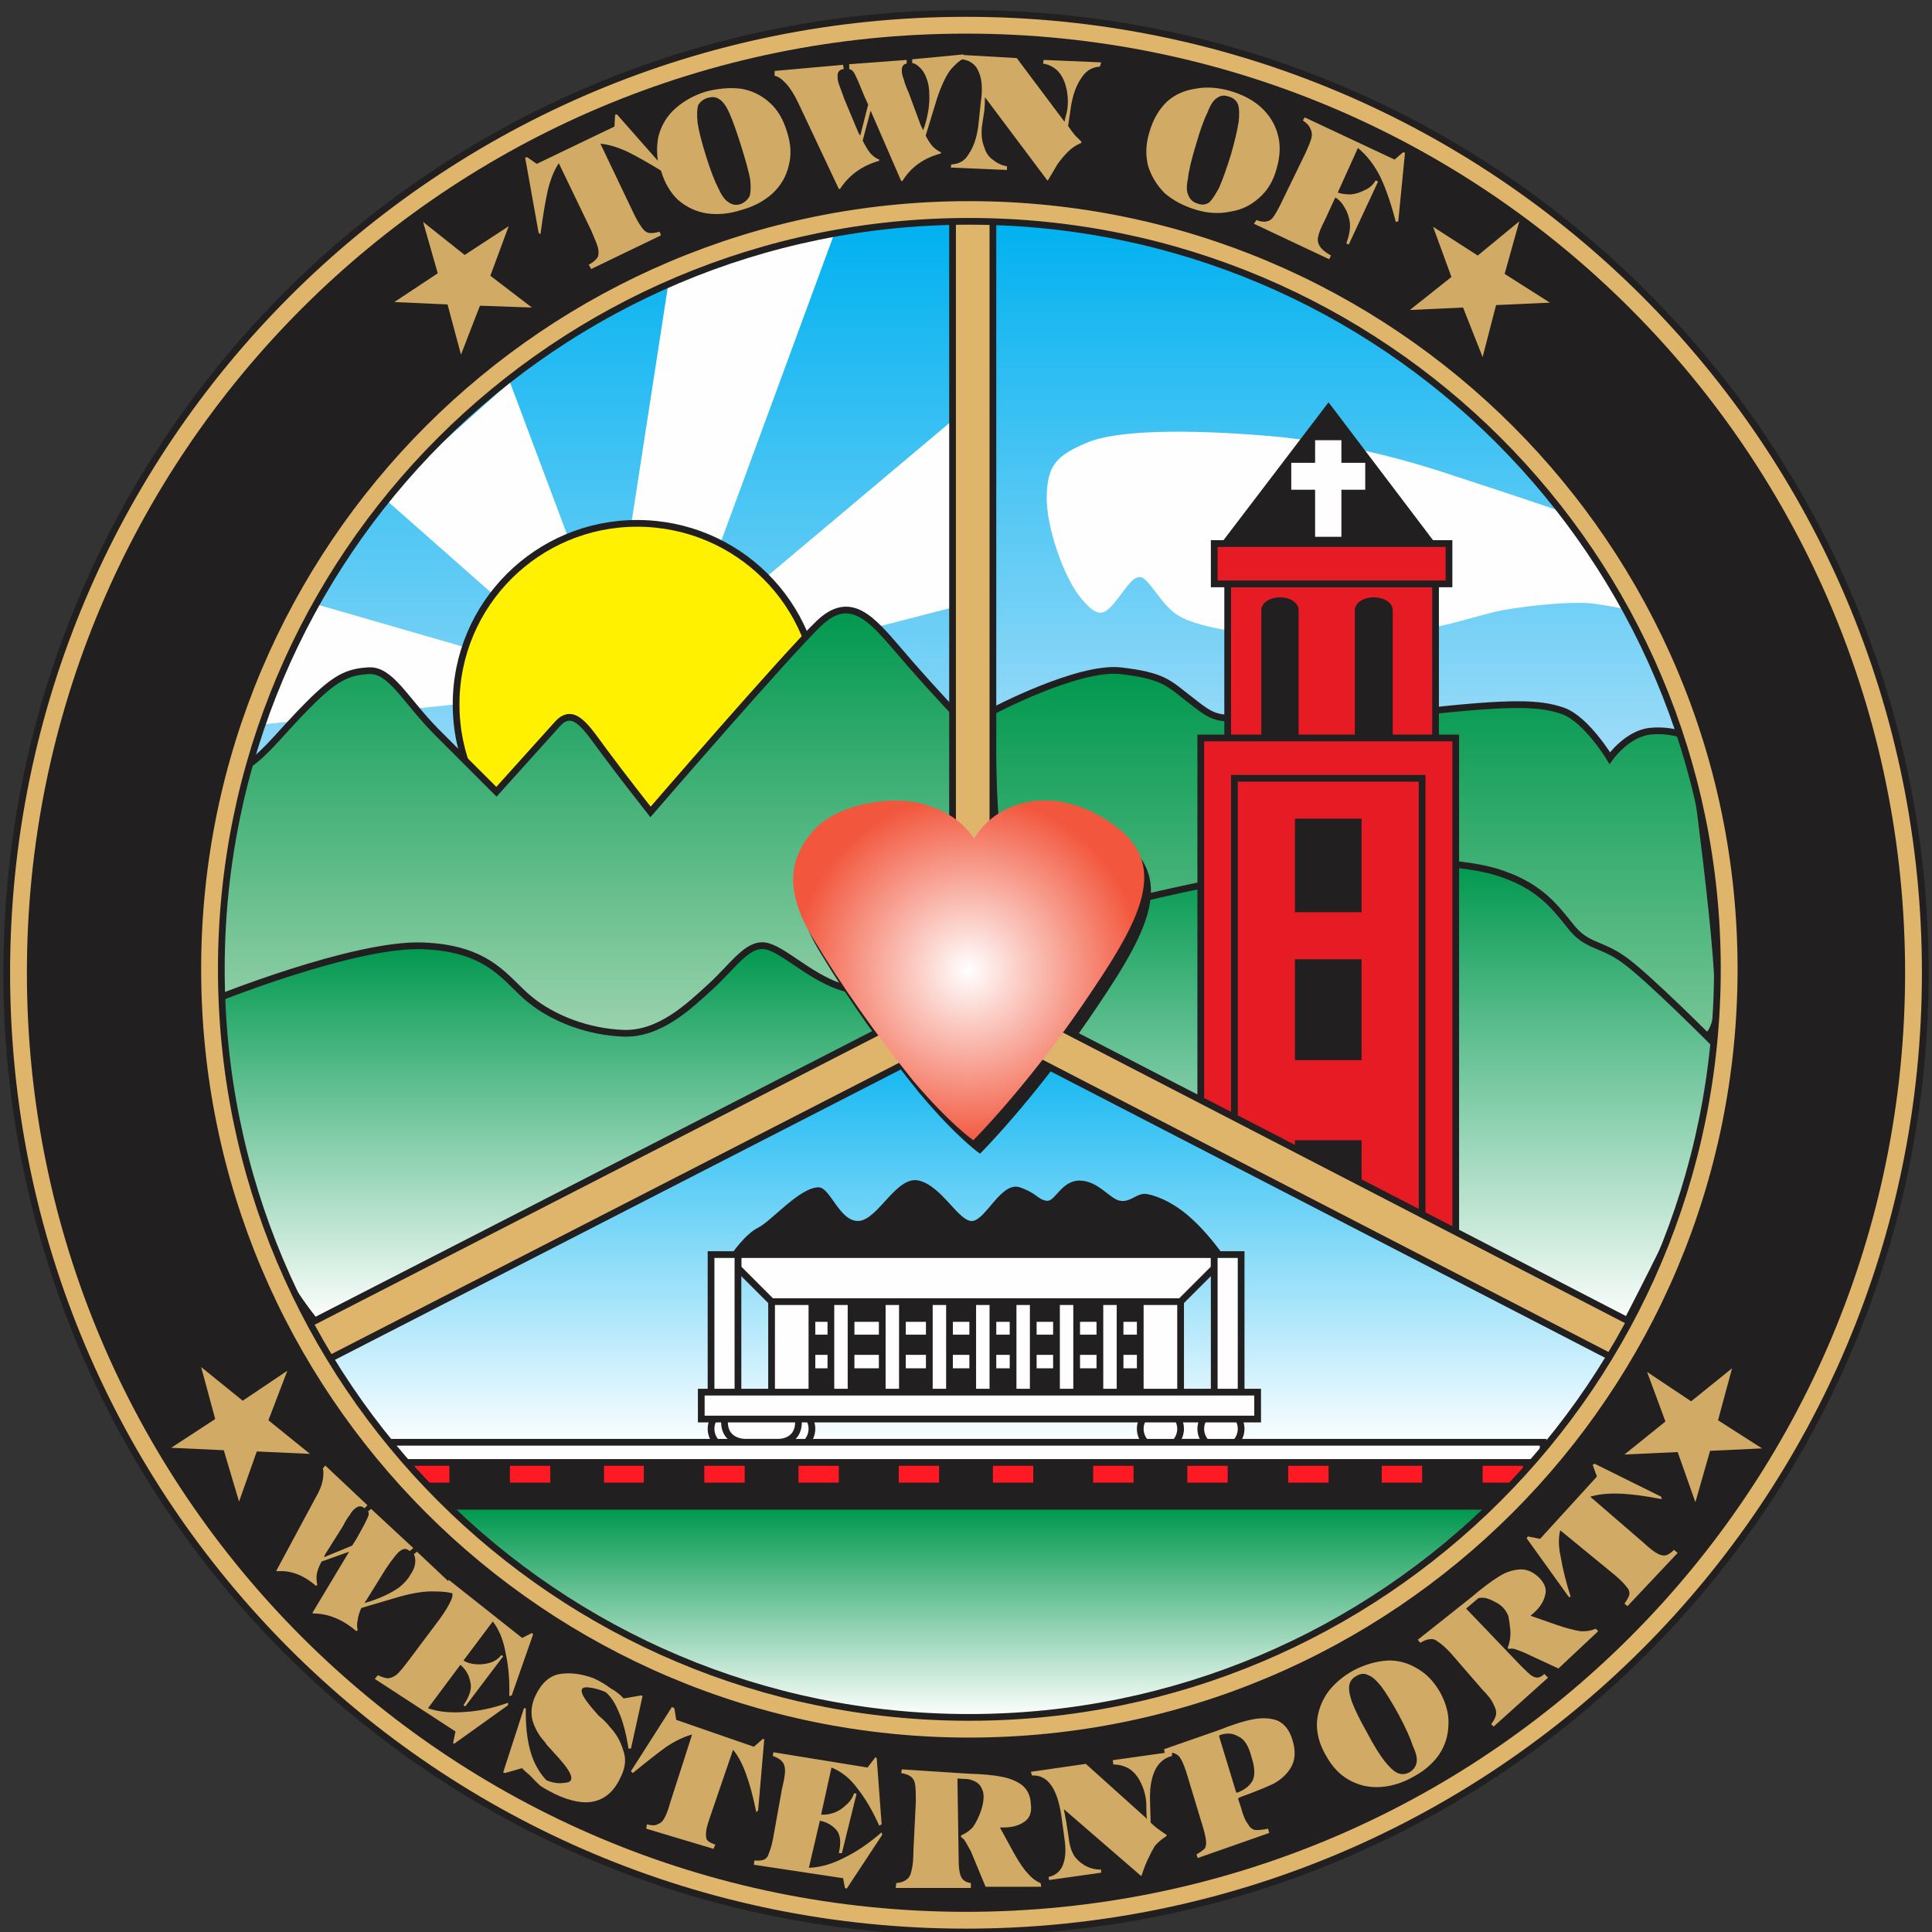
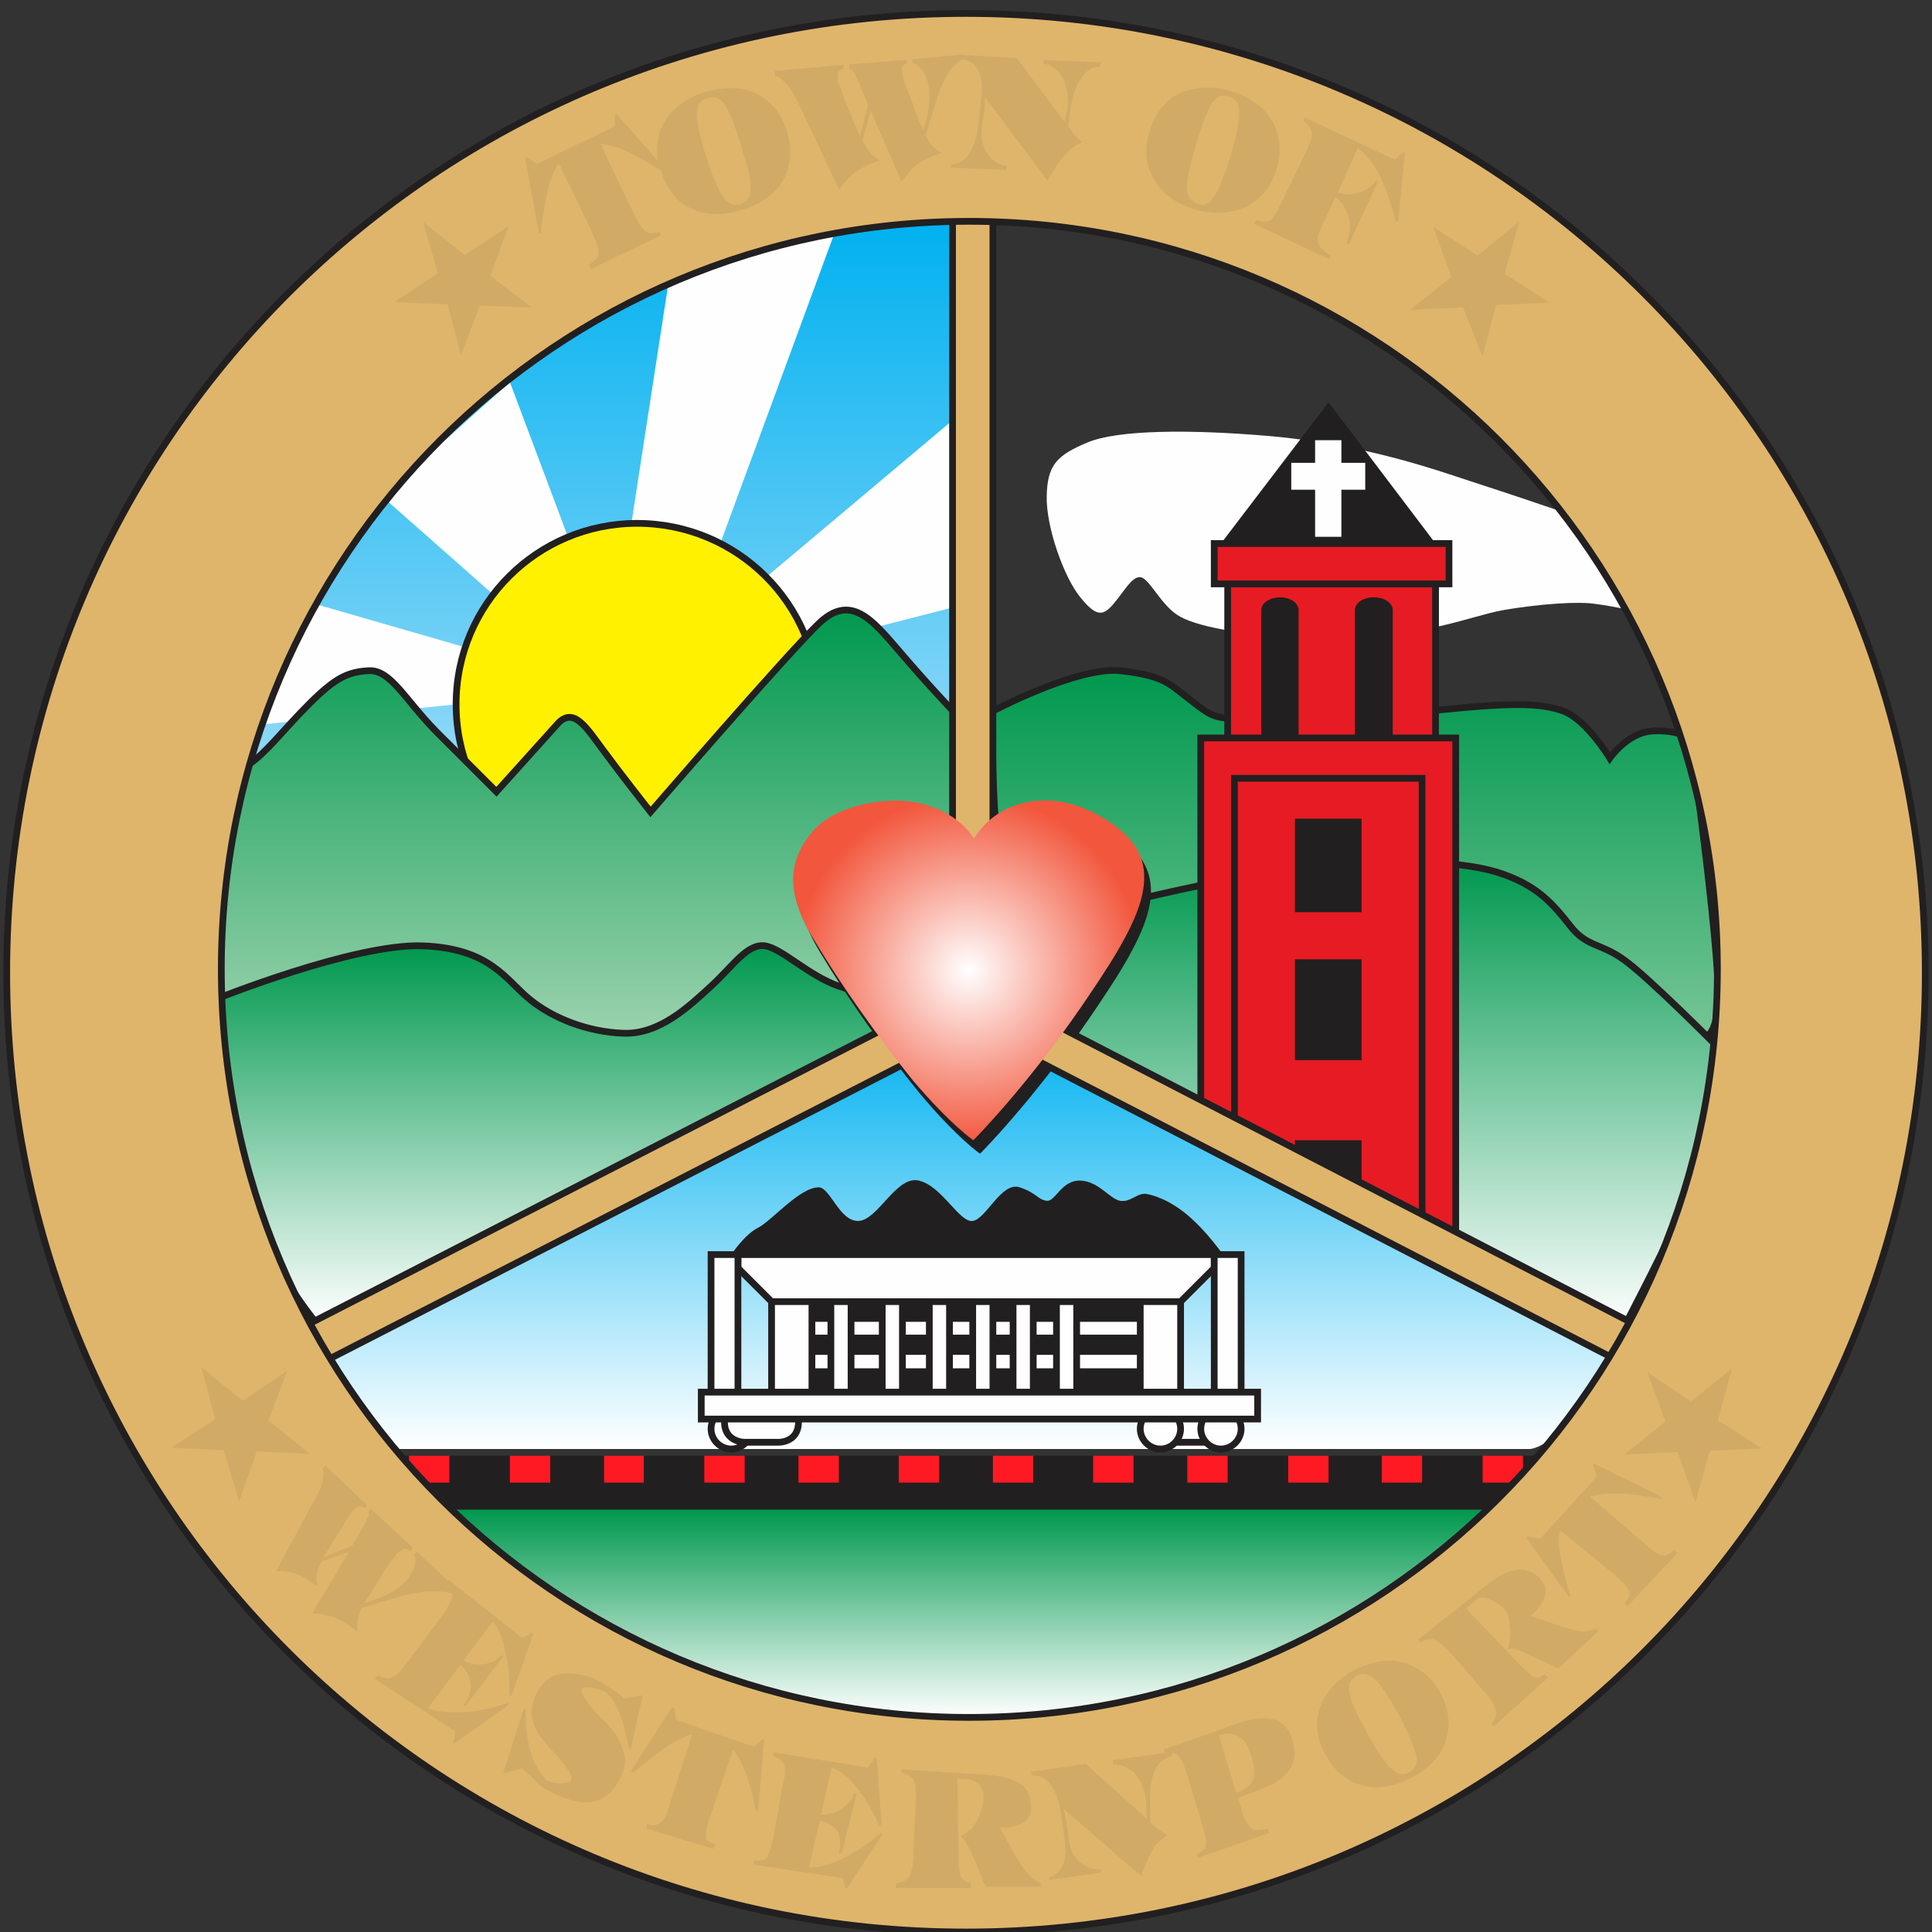
<svg xmlns="http://www.w3.org/2000/svg" version="1.2" viewBox="0 0 316 316" width="316" height="316">
  <rect x="0" y="0" width="316" height="316" fill="#333333" stroke="none" />
  <title>Seal of Westernport, Maryland-svg</title>
  <defs>
    <linearGradient id="g1" x1="217.8" y1="124" x2="217.8" y2="36.2" gradientUnits="userSpaceOnUse">
      <stop offset="0" stop-color="#9fdcf8" />
      <stop offset="1" stop-color="#00b1f0" />
    </linearGradient>
    <linearGradient id="g2" x1="99.3" y1="133.9" x2="99.3" y2="36.2" gradientUnits="userSpaceOnUse">
      <stop offset="0" stop-color="#9fdcf8" />
      <stop offset="1" stop-color="#00b1f0" />
    </linearGradient>
    <linearGradient id="g3" x1="158.5" y1="280.9" x2="158.5" y2="246.9" gradientUnits="userSpaceOnUse">
      <stop offset="0" stop-color="#ffffff" />
      <stop offset="1" stop-color="#00984e" />
    </linearGradient>
    <linearGradient id="g4" x1="221.6" y1="169.5" x2="221.6" y2="109.6" gradientUnits="userSpaceOnUse">
      <stop offset="0" stop-color="#76c595" />
      <stop offset="1" stop-color="#00984e" />
    </linearGradient>
    <linearGradient id="g5" x1="95.3" y1="170.2" x2="95.3" y2="99.7" gradientUnits="userSpaceOnUse">
      <stop offset="0" stop-color="#9dd3af" />
      <stop offset="1" stop-color="#00984e" />
    </linearGradient>
    <linearGradient id="g6" x1="91.1" y1="216.2" x2="91.1" y2="154.7" gradientUnits="userSpaceOnUse">
      <stop offset="0" stop-color="#ffffff" />
      <stop offset="1" stop-color="#00984e" />
    </linearGradient>
    <linearGradient id="g7" x1="227.1" y1="217.3" x2="227.1" y2="140.9" gradientUnits="userSpaceOnUse">
      <stop offset="0" stop-color="#ffffff" />
      <stop offset="1" stop-color="#00984e" />
    </linearGradient>
    <linearGradient id="g8" x1="159.1" y1="237" x2="159.1" y2="167.9" gradientUnits="userSpaceOnUse">
      <stop offset="0" stop-color="#ffffff" />
      <stop offset="1" stop-color="#00b1f0" />
    </linearGradient>
    <radialGradient id="g9" cx="158.4" cy="158.7" r="28.7" gradientUnits="userSpaceOnUse">
      <stop offset="0" stop-color="#ffffff" />
      <stop offset="1" stop-color="#f2563c" />
    </radialGradient>
  </defs>
  <style>
		.s0 { fill: url(#g1) } 
		.s1 { fill: url(#g2) } 
		.s2 { fill: #fefefe } 
		.s3 { fill: #fff100;stroke: #221f20;stroke-width: 1.1 } 
		.s4 { fill: url(#g3) } 
		.s5 { fill: url(#g4);stroke: #221f20;stroke-width: 1.1 } 
		.s6 { fill: url(#g5);stroke: #221f20;stroke-width: 1.1 } 
		.s7 { fill: url(#g6);stroke: #221f20;stroke-width: 1.1 } 
		.s8 { fill: url(#g7);stroke: #221f20;stroke-width: 1.1 } 
		.s9 { fill: #e71b23;stroke: #221f20;stroke-width: 1.1 } 
		.s10 { fill: #221f20 } 
		.s11 { fill: url(#g8) } 
		.s12 { fill: #ff1a23 } 
		.s13 { fill: #fefefe;stroke: #221f20;stroke-width: 1.1 } 
		.s14 { fill: #deb56b;stroke: #221f20;stroke-width: 1.1 } 
		.s15 { fill: url(#g9) } 
		.s16 { fill: #d1ab66 } 
	</style>
-   <path id="Shape 21" class="s0" d="m194.5 39.5c21 3.3 58.6 28.4 68.7 47.2 10.1 18.7 11.1 34 11.1 34l-11.1 3.3c0 0-10.5-5.4-14.3-6.6-4-1.2-38.2 1.2-47.7 1.1-9.5-0.1-38.8-2.2-38.8-2.2l-1.1-80.1c0 0 12.3 0 33.2 3.3z" />
  <path id="Shape 22" class="s1" d="m156.9 36.2v80.1l-50.5 17.6-25.2-3.3-39.5-6.6c0 0 6.8-35.8 37.3-59.3 30.5-23.4 46.1-26.3 52.7-27.4 6.5-1.1 25.2-1.1 25.2-1.1z" />
  <path id="Shape 28" class="s2" d="m124 95.5l34-28.6v31.9l-29.6 7.6z" />
  <path id="Shape 27" class="s2" d="m74.6 115.2l-31.8 3.3c0 0 2.2-9.3 4.4-13.2 2.2-3.8 4.4-6.5 4.4-6.5l26.3 7.6z" />
  <path id="Shape 26" class="s2" d="m103.1 86.7l6.6-42.8 27.5-7.7-19.8 53.8z" />
  <path id="Shape 25" class="s2" d="m81.2 97.7l-18.7-16.5 20.9-18.7 9.9 26.4z" />
  <path id="Shape 24" class="s3" d="m104.2 144.8c-16.3 0-29.6-13.2-29.6-29.6 0-16.4 13.3-29.6 29.6-29.6 16.4 0 29.7 13.2 29.7 29.6 0 16.4-13.3 29.6-29.7 29.6z" />
  <path id="Shape 8" class="s4" d="m72.4 246.9h172.3c0 0-20.2 35.2-86.7 34-66.5-1.2-85.6-34-85.6-34z" />
  <path id="Shape 7" class="s5" d="m162.4 116.3c0 0 13.8-7.3 20.8-6.6 7.1 0.8 8 2.1 11 4.4 3 2.3 4.2 3.6 7.7 3.3 3.5-0.3 18.5 0.3 31.8-1.1 13.3-1.4 18.1-1.4 22 0 3.8 1.4 7.6 7.7 7.6 7.7 0 0 2.8-4 6.6-4.4 3.9-0.4 6.6 1.1 6.6 1.1 0 0 5.5 39.1 4.4 45-1.1 5.9-3.3 3.3-3.3 3.3 0 0-41.5-23.6-59.3-22-17.7 1.7-46.4 7.5-51.5 3.3-5.2-4.1-4.4-34-4.4-34z" />
  <path id="Shape 6" class="s6" d="m155.8 165.7c0 0-40.8 3.5-53.8 4.4-12.9 0.8-62.9-5.5-66.9-4.4-3.9 1.1 2.5-38.6 5.5-40.6 3-2 5.6-5.6 9.9-9.9 4.3-4.3 6.3-5.3 9.8-5.5 3.6-0.2 5.9 4.7 11 9.9 5.2 5.2 9.9 9.9 9.9 9.9 0 0 7.1-7.9 9.9-11 2.7-3.1 4.8 0.5 7.7 4.4 2.8 3.8 7.6 9.9 7.6 9.9 0 0 22.2-25.7 27.5-30.8 5.2-5 8.7-0.7 13.1 4.4 4.4 5.2 9.9 11 9.9 11z" />
  <path id="Shape 4" class="s7" d="m35.1 163.5c0 0 22.8-9.2 34-8.8 11.2 0.4 13.7 5.7 17.6 8.8 3.8 3.1 9.5 5.3 15.3 5.5 5.9 0.2 10.7-4.4 14.3-7.7 3.6-3.3 5.9-7 8.8-6.6 2.8 0.4 7 4.8 12.1 6.6 5 1.7 9.8 2.2 9.8 2.2l-1.1 6.6-94.3 46.1c0 0-10.2-12.1-12.1-25.3-1.9-13.1-4.4-27.4-4.4-27.4z" />
  <path id="Shape 5" class="s8" d="m186.5 147c0 0 19.2-4.6 29.7-5.5 10.4-0.8 21.7-0.9 28.5 1.1 6.8 2.1 9.3 5.3 12.1 8.8 2.7 3.5 4.9 2.8 8.7 5.5 3.9 2.7 15.4 14.3 15.4 14.3 0 0-0.6 16-5.5 26.3-4.9 10.3-9.9 19.8-9.9 19.8l-92.1-48.3z" />
  <path id="Shape 23" class="s2" d="m241.4 79c5.6 1.8 13.2 4.4 13.2 4.4 0 0 1.7 0.4 4.3 3.3 2.7 2.8 7.7 13.1 7.7 13.1 0 0-2.5-0.6-5.5-1-2.9-0.5-9.5 0-15.3 1-5.8 1.1-12 4.2-26.4 4.4-14.3 0.3-23.2-1.6-26.3-3.3-3.1-1.6-5.1-6.4-6.6-6.5-1.4-0.1-2.6 2.3-4.4 4.4-1.7 2-2.8 2.1-5.4-1.1-2.7-3.3-5.6-11.5-5.5-16.5 0.1-5.1 1.6-6.7 6.6-8.8 4.9-2.1 16.6-2.2 29.6-1.1 16.4 1.4 28.4 5.9 34 7.7z" />
  <g id="Folder 1">
    <path id="Shape 11" class="s9" d="m200.8 95.5h34v26.3h-34z" />
    <path id="Shape 9" class="s9" d="m196.4 120.7h41.7v82.3h-41.7z" />
    <path id="Shape 10" class="s9" d="m201.9 127.3h30.7v73.5h-30.7z" />
    <path id="Shape 18" class="s10" d="m211.8 186.5h10.9v14.3h-10.9z" />
    <path id="Shape 13" class="s10" d="m199.7 88.9l17.6-23.1 17.5 23.1z" />
    <path id="Shape 12" class="s9" d="m198.6 88.9h38.4v6.6h-38.4z" />
    <path id="Shape 16" class="s10" d="m211.8 133.9h10.9v15.3h-10.9z" />
    <path id="Shape 17" class="s10" d="m211.8 156.9h10.9v16.5h-10.9z" />
    <path id="Shape 14" class="s2" d="m215.1 72h4.3v15.8h-4.3z" />
    <path id="Shape 15" class="s2" d="m211.2 75.7h12.1v4.4h-12.1z" />
    <path id="Shape 19 copy" class="s10" d="m209.4 102c-1.7 0-3.1-0.9-3.1-2.2 0-1.2 1.4-2.1 3.1-2.1 1.6 0 3 0.9 3 2.1 0 1.3-1.4 2.2-3 2.2zm-3.1-2.2h6.1v20.9h-6.1z" />
    <path id="Shape 19 copy 2" class="s10" d="m224.7 102c-1.7 0-3.1-0.9-3.1-2.2 0-1.2 1.4-2.1 3.1-2.1 1.7 0 3.1 0.9 3.1 2.1 0 1.3-1.4 2.2-3.1 2.2zm-3.1-2.2h6.2v20.9h-6.2z" />
  </g>
  <path id="Shape 19" class="s11" d="m147 173.4l12.1-5.5 105.3 53.7c0 0-3.3 6.5-7.6 11-4.4 4.5-6.6 4.4-6.6 4.4h-186.6l-9.8-15.4z" />
  <path id="Shape 29" class="s10" d="m65.8 238.1h193.1v8.8h-193.1z" />
  <path id="Shape 31" class="s12" d="m83.4 238.1h6.6v4.4h-6.6z" />
  <path id="Shape 31 copy" class="s12" d="m66.9 238.1h6.6v4.4h-6.6z" />
  <path id="Shape 31 copy 2" class="s12" d="m115.2 238.1h6.6v4.4h-6.6z" />
  <path id="Shape 31 copy 3" class="s12" d="m98.8 238.1h6.5v4.4h-6.5z" />
  <path id="Shape 31 copy 4" class="s12" d="m147 238.1h6.6v4.4h-6.6z" />
  <path id="Shape 31 copy 5" class="s12" d="m130.6 238.1h6.6v4.4h-6.6z" />
  <path id="Shape 31 copy 7" class="s12" d="m162.4 238.1h6.6v4.4h-6.6z" />
  <path id="Shape 31 copy 8" class="s12" d="m210.7 238.1h6.6v4.4h-6.6z" />
  <path id="Shape 31 copy 9" class="s12" d="m194.2 238.1h6.6v4.4h-6.6z" />
  <path id="Shape 31 copy 10" class="s12" d="m242.5 238.1h6.6v4.4h-6.6z" />
  <path id="Shape 31 copy 6" class="s12" d="m178.8 238.1h6.6v4.4h-6.6z" />
  <path id="Shape 31 copy 11" class="s12" d="m226 238.1h6.6v4.4h-6.6z" />
  <g id="Folder 2">
    <path id="Shape 35 copy" class="s13" d="m188.7 232.6c0-3.3 0-3.3 0-3.3h12.1c0 0 0-0.1 0 3.3 0 3.4-3.3 3.3-3.3 3.3h-5.5c0 0-3.3 0-3.3-3.3z" />
-     <path id="Shape 34" class="s13" d="m129.5 237c-1.8 0-3.3-1.5-3.3-3.3 0-1.8 1.5-3.3 3.3-3.3 1.8 0 3.3 1.5 3.3 3.3 0 1.8-1.5 3.3-3.3 3.3z" />
    <path id="Shape 34 copy" class="s13" d="m119.6 237c-1.8 0-3.3-1.5-3.3-3.3 0-1.8 1.5-3.3 3.3-3.3 1.8 0 3.3 1.5 3.3 3.3 0 1.8-1.5 3.3-3.3 3.3z" />
    <path id="Shape 35" class="s13" d="m118.5 232.6c0-3.3 0-3.3 0-3.3h12.1c0 0 0-0.1 0 3.3 0 3.4-3.3 3.3-3.3 3.3h-5.5c0 0-3.3 0-3.3-3.3z" />
    <path id="Shape 34 copy 2" class="s13" d="m199.7 237c-1.8 0-3.3-1.5-3.3-3.3 0-1.8 1.5-3.3 3.3-3.3 1.8 0 3.3 1.5 3.3 3.3 0 1.8-1.5 3.3-3.3 3.3z" />
    <path id="Shape 34 copy 3" class="s13" d="m189.8 237c-1.8 0-3.3-1.5-3.3-3.3 0-1.8 1.5-3.3 3.3-3.3 1.8 0 3.3 1.5 3.3 3.3 0 1.8-1.5 3.3-3.3 3.3z" />
    <path id="Shape 44" class="s10" d="m133.9 194.2c1.9 0 3.4 5.6 6.5 5.5 3.2-0.1 6.2-7.5 9.9-6.6 3.8 0.9 6.6 6.9 8.8 6.6 2.2-0.3 4.7-6.5 7.7-5.5 2.9 1 2.9 2 4.4 2.2 1.4 0.2 2.4-3.4 5.5-3.3 3 0.1 4.8 3 6.5 3.3 1.8 0.3 2.8-1.4 4.4-1.1 1.7 0.3 4.7 1.5 7.7 4.4 3 2.8 5.5 6.6 5.5 6.6l-81.2-1.1c0 0 2.2-3.3 4.4-4.4 2.2-1.1 6.8-6.6 9.9-6.6z" />
    <path id="Shape 41" class="s10" d="m131.7 210.7h57v18.6h-57z" />
    <path id="Shape 42" class="s2" d="m131.7 216.2h57v2.1h-57z" />
    <path id="Shape 43" class="s2" d="m131.7 221.6h55.9v2.2h-55.9z" />
    <path id="Shape 40" class="s13" d="m159.1 210.7h3.3v18.6h-3.3z" />
    <path id="Shape 40 copy 4" class="s13" d="m152 210.9h3.3v18.6h-3.3z" />
    <path id="Shape 40 copy 6" class="s13" d="m135.9 211h3.3v18.6h-3.3z" />
    <path id="Shape 40 copy 5" class="s13" d="m144.3 211.1h3.3v18.7h-3.3z" />
-     <path id="Shape 40 copy" class="s13" d="m179.9 210.7h3.3v18.6h-3.3z" />
    <path id="Shape 40 copy 3" class="s13" d="m165.7 210.7h3.3v18.6h-3.3z" />
    <path id="Shape 40 copy 2" class="s13" d="m172.8 211.5h3.3v18.7h-3.3z" />
    <path id="Shape 39" class="s13" d="m126.2 210.7h6.6v18.6h-6.6z" />
    <path id="Shape 39 copy" class="s13" d="m186.5 210.7h6.6v18.6h-6.6z" />
    <path id="Shape 38" class="s13" d="m198.6 205.2v2.2l-5.5 5.5h-66.9l-5.5-5.5v-2.2z" />
    <path id="Shape 36" class="s13" d="m116.3 205.2h4.4v23h-4.4z" />
    <path id="Shape 37" class="s13" d="m198.6 205.2h4.4v24.1h-4.4z" />
    <path id="Shape 32" class="s13" d="m114.7 227.7h91v4.4h-91z" />
  </g>
-   <path id="Shape 30" class="s13" d="m62.5 235.9h189.9v3.3h-189.9z" />
  <path id="Shape 3" class="s10" d="m183.5 137.3c9.3 6.8 3.6 16.2-5.5 29.5-9.2 13.4-17.7 21.9-17.7 21.9 0 0-3.7-2.5-9.9-9.9-6-7.4-11.5-15.1-16.3-23.1-4.8-7.9-3.9-13.1 0-17.6 3.8-4.3 13.1-6 18.6-4.2 5.6 1.6 7.7 5.4 7.7 5.4 4-6.6 13.8-8.9 23.1-2z" />
  <path id="Shape 2" class="s14" d="m155.8 31.8h6.6v135h-6.6z" />
  <path id="Shape 2 copy" class="s14" d="m42.5 228.1l-3-5.9 118.1-60.6 3 5.9z" />
  <path id="Shape 2 copy 2" class="s14" d="m280.7 223.5l-3 5.8-117.9-60.9 2.9-5.9z" />
  <path id="Shape 3 copy" class="s15" d="m182.4 135.1c9.3 6.8 3.6 16.2-5.5 29.5-9.2 13.4-17.7 21.9-17.7 21.9 0 0-3.7-2.5-9.9-9.8-6-7.5-11.5-15.2-16.3-23.2-4.8-7.9-3.9-13.1 0-17.6 3.9-4.5 13.2-6 18.6-4.2 5.6 1.6 7.7 5.5 7.7 5.5 4-6.7 13.8-9 23.1-2.1z" />
  <path id="Shape 1" fill-rule="evenodd" class="s14" d="m158 316c-86.8 0-156.9-70.1-156.9-156.9 0-86.8 70.1-156.9 156.9-156.9 86.8 0 156.9 70.1 156.9 156.9 0 86.8-70.1 156.9-156.9 156.9zm122.9-157.5c0-67.6-54.7-122.3-122.4-122.3-67.6 0-122.3 54.7-122.3 122.3 0 67.7 54.7 122.4 122.3 122.4 67.7 0 122.4-54.7 122.4-122.4z" />
-   <path id="Shape 1 copy" fill-rule="evenodd" class="s10" d="m158 312.7c-84.9 0-153.6-68.7-153.6-153.6 0-84.9 68.7-153.6 153.6-153.6 84.9 0 153.6 68.7 153.6 153.6 0 84.9-68.7 153.6-153.6 153.6zm126.2-154.2c0-69.4-56.2-125.6-125.7-125.6-69.4 0-125.6 56.2-125.6 125.6 0 69.5 56.2 125.7 125.6 125.7 69.5 0 125.7-56.2 125.7-125.7z" />
  <path id="Layer" class="s16" d="m248.5 36.2l-2.4 8.6 7.4 4.7-8.8 0.4-2.2 8.5-3.2-8.1-8.7 0.4 6.8-5.4-3-8.2 7.3 4.7 6.8-5.6-2.4 8.6" />
  <path id="Layer copy" class="s16" d="m69.2 36.3l6.8 5.4 7.2-4.7-3 8.1 6.8 5.2-8.5-0.3-3.1 8-2.2-8.2-8.7-0.4 7.1-4.7-2.4-8.4 6.8 5.4" />
  <path id="Layer copy 3" class="s16" d="m47 224.2l-3.1 8.1 6.8 5.5-8.7-0.4-2.9 8.2-2.5-8.4-8.6-0.4 7.2-4.7-2.3-8.5 6.8 5.5 7.3-4.9-3.1 8.1" />
  <path id="Layer copy 2" class="s16" d="m269.4 224.4l7.2 4.8 6.7-5.4-2.3 8.5 7.2 4.6-8.5 0.4-2.4 8.4-2.9-8.2-8.7 0.4 6.7-5.4-3-8.1 7.2 4.8" />
  <path id="WESTERNPORT" fill-rule="evenodd" class="s16" d="m71.1 260.3q-2.4-0.1-5.9 0.9l-6.1 1.8q-0.5 1.1-0.6 2-0.2 0.9 0 1.6l-0.2 0.2q-3.4-2.9-7.1-2.9l-0.1-0.1 6-10-4.5 1.6q-0.6 1.1-0.8 2.1-0.1 0.9 0.1 1.7l-0.2 0.2q-3.1-2.7-6.4-2.4l-0.1-0.1 6.4-11.9q1-1.7 1.2-3 0.2-1.3 0-1.8l0.4-0.5 6.9 6.5-0.5 0.5q-0.7-0.7-1.6 0.1-0.4 0.3-0.8 1-0.5 0.6-1.1 1.8l-2.9 4.6-0.2 0.5 4.6-1.9 0.7-1.1q1.3-2.3 1.7-3.2 0.5-0.9 0.2-1.3l0.5-0.4 6.9 6.4-0.6 0.5q-0.7-0.7-1.6 0-0.4 0.3-1 1.1-0.5 0.6-1.3 1.8l-3.1 5-0.4 0.6 1-0.3q2.7-0.9 4.6-2.2 1.3-1 1.9-2.1 0.7-1 0.8-1.9 0.1-0.9-0.2-1.5l0.5-0.4 5.1 4.8 0.1-0.2 12 9.5 1.6-0.8 0.2 0.2-3.5 10-0.4 0.1q0.1-4-0.6-7-0.5-3.1-2.1-5.2l-4.8 6.4q0.8 0.5 2 0.6 1.1 0.1 2.2-0.2 1.2-0.3 2-1.3l0.3 0.2-6.2 8.2-0.3-0.2q1.6-2.3 1.1-3.9-0.3-1.6-1.6-2.7l-5.3 7.1q2.6 0.9 6.1 0.6 3.4-0.2 7-1.5v0.4l-8.8 6.3-0.2-0.1 0.4-1.9-13.2-8.6 0.5-0.6q1.1 0.5 1.7 0.5 0.8-0.1 1.5-0.7 0.7-0.7 1.9-2.3l5.1-6.8q1.2-1.7 1.6-2.6 0.5-0.9 0.4-1.5-1.1-0.3-2.9-0.3zm28.6 22.1q1.6 1.7 2.2 3.8 0.8 2-0.3 4.3-1.5 3.4-4.3 4.1-2.6 0.7-6.6-1.2-1.4-0.7-2.3-1.3-0.8-0.7-1.7-1.7-1-0.8-1.3-1.2l-2.8 0.8-0.3-0.1 3.4-10.5h0.3q-0.1 5.3 1.3 8.6 0.9 2 2.1 3.2c0.8 0.3 1.8 0.6 2.9 0.4 3-0.1-0.6-3.7-2.3-5.6q-0.1-0.1-0.2-0.2-0.4-0.4-0.7-0.9-1.4-1.5-2-3.5-0.5-2 0.5-4.1 1.5-3.1 4-3.5 2.5-0.4 5.5 0.7 1.7 0.8 2.7 1.6 1.3 0.7 2.2 1.7l2.9-0.5 0.2 0.1-1.9 8.6h-0.4q-0.6-3.8-1.6-6-0.9-2.2-2.1-3.2-0.1-0.1-0.2-0.1c-0.7-0.3-1.6-0.6-2.6-0.7-2.7-0.3-0.1 2.7 1.6 4.6q1.1 0.9 1.8 1.8zm24.3 13.7l-0.3 0.3q-0.8-3.9-1.7-6.3-0.9-2.5-2.1-3.9l-3.7 10.8q-0.6 1.7-0.7 2.5-0.1 0.9 0.1 1.4 0.4 0.5 1.4 0.8l-0.3 0.7-11-3.3 0.1-0.7q1.2 0.3 1.7 0 0.7-0.2 1.1-0.9 0.5-0.8 1-2.6l3.6-11.2q-1.9 0.5-4.2 2-2.2 1.6-5.5 4.3l-0.3-0.3 6.7-10.5 0.4 0.2 0.3 1.9 12.7 4.4 1.5-1.3 0.2 0.1zm14.5 12.8l-0.3-0.1-0.3-1.6-14.6-2.2 0.1-0.7q1.1 0.1 1.7-0.2 0.5-0.3 0.7-1.1 0.4-0.9 0.7-2.6l1.4-7.8q0.5-2 0.5-3 0-1-0.5-1.5-0.4-0.5-1.5-0.9l0.1-0.6 15.4 2.5 1.3-1.7 0.2 0.2 0.8 10.8-0.4 0.2q-1.6-3.6-3.5-6-1.8-2.5-4.3-3.5l-1.7 7.7q0.9 0.1 2.1-0.3 1.1-0.4 1.9-1.2 1-0.8 1.4-2l0.4 0.1-2.4 9.7h-0.5q0.6-2.6-0.4-3.8-1.1-1.2-2.7-1.5l-1.8 7.7q2.8-0.1 5.7-1.6 3.1-1.5 6.2-4.2l0.1 0.4zm29.6-2.5q0.9 1.1 2.1 1.6l0.1 0.6h-9.1l-2.4-5.8q-0.6-1.1-0.9-1.6-0.3-0.5-0.7-0.7v-0.3q1-0.4 1.9-1.3c1.2-1.7 2.2-4.6 1.6-6.1-0.4-1.1-1.1-1.5-2.3-1.8l-1.8-0.1 0.2 13.2q0 1.5 0.2 2.3 0.2 0.8 0.6 1.1 0.4 0.4 1.2 0.5v0.8h-12.3l0.1-0.8q1.1-0.1 1.7-0.6 0.6-0.4 0.8-1.5 0.3-1.1 0.3-3.2l0.4-8.1q0-1.8-0.1-2.6-0.1-0.9-0.7-1.4-0.5-0.4-1.6-0.6l0.1-0.6 10.8 0.7q3.5 0.1 5.5 0.5 2.1 0.4 3.4 1.4 1.3 1.1 1.4 3 0.3 2.1-1.1 3-1.4 1-3.9 0.9v0.1l2.3 4.2q1.3 2.3 2.2 3.2zm20.7-16.6q-0.8 1.9-0.7 4.8l0.1 3.5q0.7 0.7 1.3 1.1 0.5 0.4 1.3 0.9v0.2q-1.1 0.7-1.9 1.6-0.6 1-1.1 2.1-0.5 1-1.1 2.8h-0.1l-12.6-10.9q0.2 1.1 0.4 2.1l0.4 2.6q0.2 1.9 1 3.1 0.9 1.1 2 1.6 1 0.5 2.3 0.5v0.5l-8.5 1.2-0.1-0.5q1.8-0.4 2.4-2.1 0.6-1.6 0.2-4.2l-0.5-3.7q-0.5-3.3-1.6-4.9-1.2-1.8-3.2-1.7l-0.2-0.6 9-1.3 9.9 8.9 0.1 0.2q-0.1-0.7-0.1-1.7v-0.8q-0.1-1.9-0.9-3.5-0.7-1.5-1.9-2.3-1.2-0.7-2.6-0.7l-0.1-0.7 8.5-1.2-0.1-0.6 8.9-3.1q3.5-1.4 5.7-1.8 2.2-0.4 3.9 0.2 1.8 0.8 2.5 3.2 0.8 2.6-0.2 4.4-0.9 1.6-2.8 2.7-2.1 1-5.7 2.3l-0.2 0.2 0.5 1.5q0.5 1.9 1.1 2.6 0.4 0.8 1.1 1 0.8 0.1 2.2-0.2l0.2 0.7-11.7 4.1-0.2-0.6q0.9-0.5 1.4-1 0.3-0.7 0.1-1.6-0.1-0.8-0.7-2.7l-2.3-7.6q-0.5-1.7-1-2.6-0.4-0.8-1.1-1-0.1-0.1-0.4-0.1v0.5q-2 0.5-2.9 2.6zm13.4 3.4h0.2q1.8-0.7 2.5-2 0.6-1.4-0.2-3.8-0.7-2.8-2.2-3.4-1.3-0.8-3-0.2l-0.1 0.2zm18.4-2.1q-2.3-1.3-3.8-4.1-1.5-2.6-1.4-5.3 0.2-2.6 1.7-4.8 1.6-2.2 4.3-3.7 2.7-1.4 5.5-1.6 2.6-0.1 4.9 1.3 2.3 1.3 3.8 4 1.5 2.8 1.3 5.4-0.1 2.6-1.6 4.8-1.6 2.2-4.3 3.6-2.7 1.5-5.5 1.6-2.6 0.1-4.9-1.2zm10.5-5.5q-0.6-1.9-2.3-5.1-1.7-3.1-2.9-4.7-1.2-1.5-2.1-1.8-0.9-0.5-1.9 0.1-1 0.5-1.2 1.5-0.2 0.9 0.4 2.7 0.7 1.9 2.5 5.1 1.7 3.2 2.9 4.7 1.2 1.5 2.1 1.9 0.9 0.4 1.9-0.1 1-0.6 1.2-1.6 0.2-1-0.6-2.7zm27.4-18.8q1.3 0.1 2.5-0.4l0.4 0.4-6.5 6.1-5.6-2.6q-1-0.4-1.6-0.6-0.5-0.1-1 0l-0.1-0.2q0.6-1.5 0.4-3.2-0.1-1.1-0.3-2c-0.4-1-1.1-1.8-2.2-2.3-1.1-0.6-1.8-0.8-2.7-0.6l-2 1.7 9 9.4q1 1 1.6 1.5 0.6 0.4 1.1 0.4 0.6-0.1 1.1-0.6l0.6 0.6-8.9 8-0.4-0.4q0.7-0.9 0.8-1.6 0.1-0.7-0.4-1.6-0.4-1-1.8-2.4l-5.2-6q-1.2-1.3-2-1.8-0.7-0.6-1.3-0.5-0.7 0-1.7 0.6l-0.4-0.5 8.7-6.9q2.7-2.3 4.5-3.4 1.7-1.1 3.5-1.2 1.6-0.1 3.1 1.3 1.5 1.5 1 3-0.4 1.7-2.3 3.2v0.1l4.3 1.5q2.4 0.8 3.8 1zm13.2-22l0.1 0.4q-4.1-0.8-6.9-0.9-2.8-0.1-4.8 0.5l8.8 7.6q1.4 1.3 2.2 1.7 0.7 0.4 1.3 0.3 0.6-0.1 1.4-0.9l0.6 0.5-8.2 8.7-0.5-0.4q0.7-1 0.8-1.5 0.1-0.7-0.5-1.3-0.5-0.7-1.9-1.9l-8.9-7.3q-0.5 1.8 0.1 4.5 0.4 2.5 1.6 6.4h-0.3l-6.9-9.6 0.2-0.3 2 0.4 9.3-10.2-0.7-1.9 0.3-0.2z" />
  <path id="TOWN OF" fill-rule="evenodd" class="s16" d="m102.8 24.9q-2.5-1.2-4.6-1.4l5.3 11.1q0.8 1.7 1.4 2.5 0.5 0.8 1.2 1 0.7 0.1 1.8-0.2l0.2 0.6-11.4 5.5-0.4-0.7q1.1-0.6 1.5-1.3 0.2-0.6 0-1.5-0.3-1-1.1-2.8l-5.3-11q-1.1 1.6-1.8 4.4-0.6 2.7-1.2 7.2l-0.3-0.2-2.2-12.3 0.3-0.1 1.6 1.1 12.7-6.1 0.1-1.9 0.3-0.1 6.7 7.6q-0.3-2.1 0.1-4 0.7-2.7 2.7-4.5 2.1-1.9 5-2.8 3-0.8 5.7-0.5 2.7 0.4 4.8 2.3 1.9 1.7 2.8 4.7 1 3 0.3 5.6-0.6 2.6-2.6 4.5-2.1 1.9-5 2.7-3 1-5.8 0.6-2.6-0.4-4.7-2.2-1.9-1.8-2.8-4.8-3.1-1.9-5.3-3zm19.9 4.4q-0.4-2-1.5-5.5-1.1-3.5-1.9-5.3-0.8-1.8-1.7-2.3-0.7-0.5-1.8-0.2-1.1 0.3-1.6 1.2-0.3 0.9-0.1 2.9 0.3 2 1.4 5.5 1.1 3.5 2 5.2 0.8 1.8 1.7 2.3 0.8 0.6 1.9 0.3 1-0.4 1.5-1.3 0.3-0.9 0.1-2.8zm34.9-20.4v0.1l8.7 0.5 7.8 10.4v0.1q0.1-0.6 0.4-1.7l0.1-0.6q0.2-2-0.3-3.7-0.4-1.5-1.4-2.5-1-0.9-2.3-1.1l0.1-0.6 9.4 0.4-0.2 0.7q-1.9 0.1-3 1.8-1.2 1.7-1.7 4.5l-0.5 3.4q0.6 0.9 1.1 1.5 0.4 0.4 1.1 1.1l-0.1 0.2q-1.2 0.5-2.1 1.4-0.9 0.9-1.7 2-0.6 1-1.6 2.7h-0.1l-10.2-13.6q0 1.1-0.1 2.2l-0.4 2.6q-0.2 2 0.4 3.4 0.4 1.4 1.5 2.1 1 0.8 2.2 1v0.6l-9.2-0.4 0.1-0.5q2-0.1 2.9-1.8 1.1-1.6 1.5-4.4l0.4-3.8q0.5-3.3-0.3-5.1-0.7-1.8-2.7-2.1-0.8 0.4-2 1.8-1.2 1.7-2.2 4.8l-1.8 5.9q0.6 1.1 1.1 1.7 0.7 0.7 1.4 1v0.2q-4.2 1.1-6.3 4.5h-0.2l-5-11.5-1.3 4.9q0.6 1.2 1.2 2 0.7 0.8 1.5 1.1v0.2q-4.2 1.2-6.4 4.6h-0.2l-6.6-14q-1-2.1-2-3.2-1.1-1.2-1.9-1.3v-0.8l11.2-1 0.1 0.7q-1.1 0.1-1 1.3 0 0.7 0.3 1.4 0.3 0.8 0.8 2.2l2.3 5.5 0.3 0.5 1.3-5.1-0.6-1.3q-1-2.5-1.5-3.5-0.4-0.9-1-1v-0.8l9.4-0.7v0.6q-0.8 0.1-0.8 1.1 0 0.7 0.3 1.4 0.2 0.9 0.8 2.2l2 5.4 0.4 0.8 0.3-0.9q0.8-2.7 0.7-4.9 0-1.6-0.5-2.8-0.4-1.1-1.1-1.7-0.6-0.6-1.2-0.7v-0.6zm-0.1 0.7q0 0 0 0h-0.1q0 0 0.1 0zm30.3 17.6q-0.7-2.7 0.2-5.6 0.9-3.1 2.9-5 1.9-1.7 4.7-2.1 2.6-0.5 5.7 0.4 3 0.9 4.9 2.6 2.1 1.9 2.8 4.5 0.7 2.5-0.2 5.6-0.8 3-2.9 4.8-2 1.8-4.6 2.2-2.8 0.6-5.7-0.3-3-0.9-5.1-2.7-1.9-1.9-2.7-4.4zm11.6 3.5q0.8-1.8 1.9-5.3 1-3.5 1.3-5.5 0.2-1.9-0.1-2.8-0.4-1-1.5-1.3-1.1-0.4-1.9 0.2-0.9 0.5-1.6 2.4-0.9 1.8-1.9 5.3-1.1 3.6-1.3 5.5-0.4 1.9 0.1 2.8 0.4 1 1.5 1.3 1 0.4 1.9-0.2 0.7-0.7 1.6-2.4zm26.4-1.7q-1.5-3-3.7-4.8l-3.3 7.3q0.9 0.3 2.1 0.3 1.2-0.1 2.3-0.7 1.2-0.5 1.8-1.6l0.4 0.2-4.8 10.3-0.4-0.2q0.7-1.8 0.6-3.3-0.2-1.5-0.9-2.6-0.6-1.1-1.5-1.6l-1.7 3.7q-0.9 1.7-1.1 2.7-0.2 0.9 0.3 1.6 0.4 0.7 1.8 1.5l-0.3 0.6-12.3-5.8 0.4-0.6q1.1 0.4 1.7 0.2 0.7-0.1 1.2-0.9 0.6-0.9 1.4-2.6l3.6-7.4q0.8-1.7 1.1-2.7 0.2-0.9-0.2-1.6-0.2-0.6-1.2-1.3l0.3-0.5 14.7 6.9 1.4-1.2 0.3 0.1-1.1 11.2-0.4 0.1q-1.1-4.3-2.5-7.3z" />
</svg>